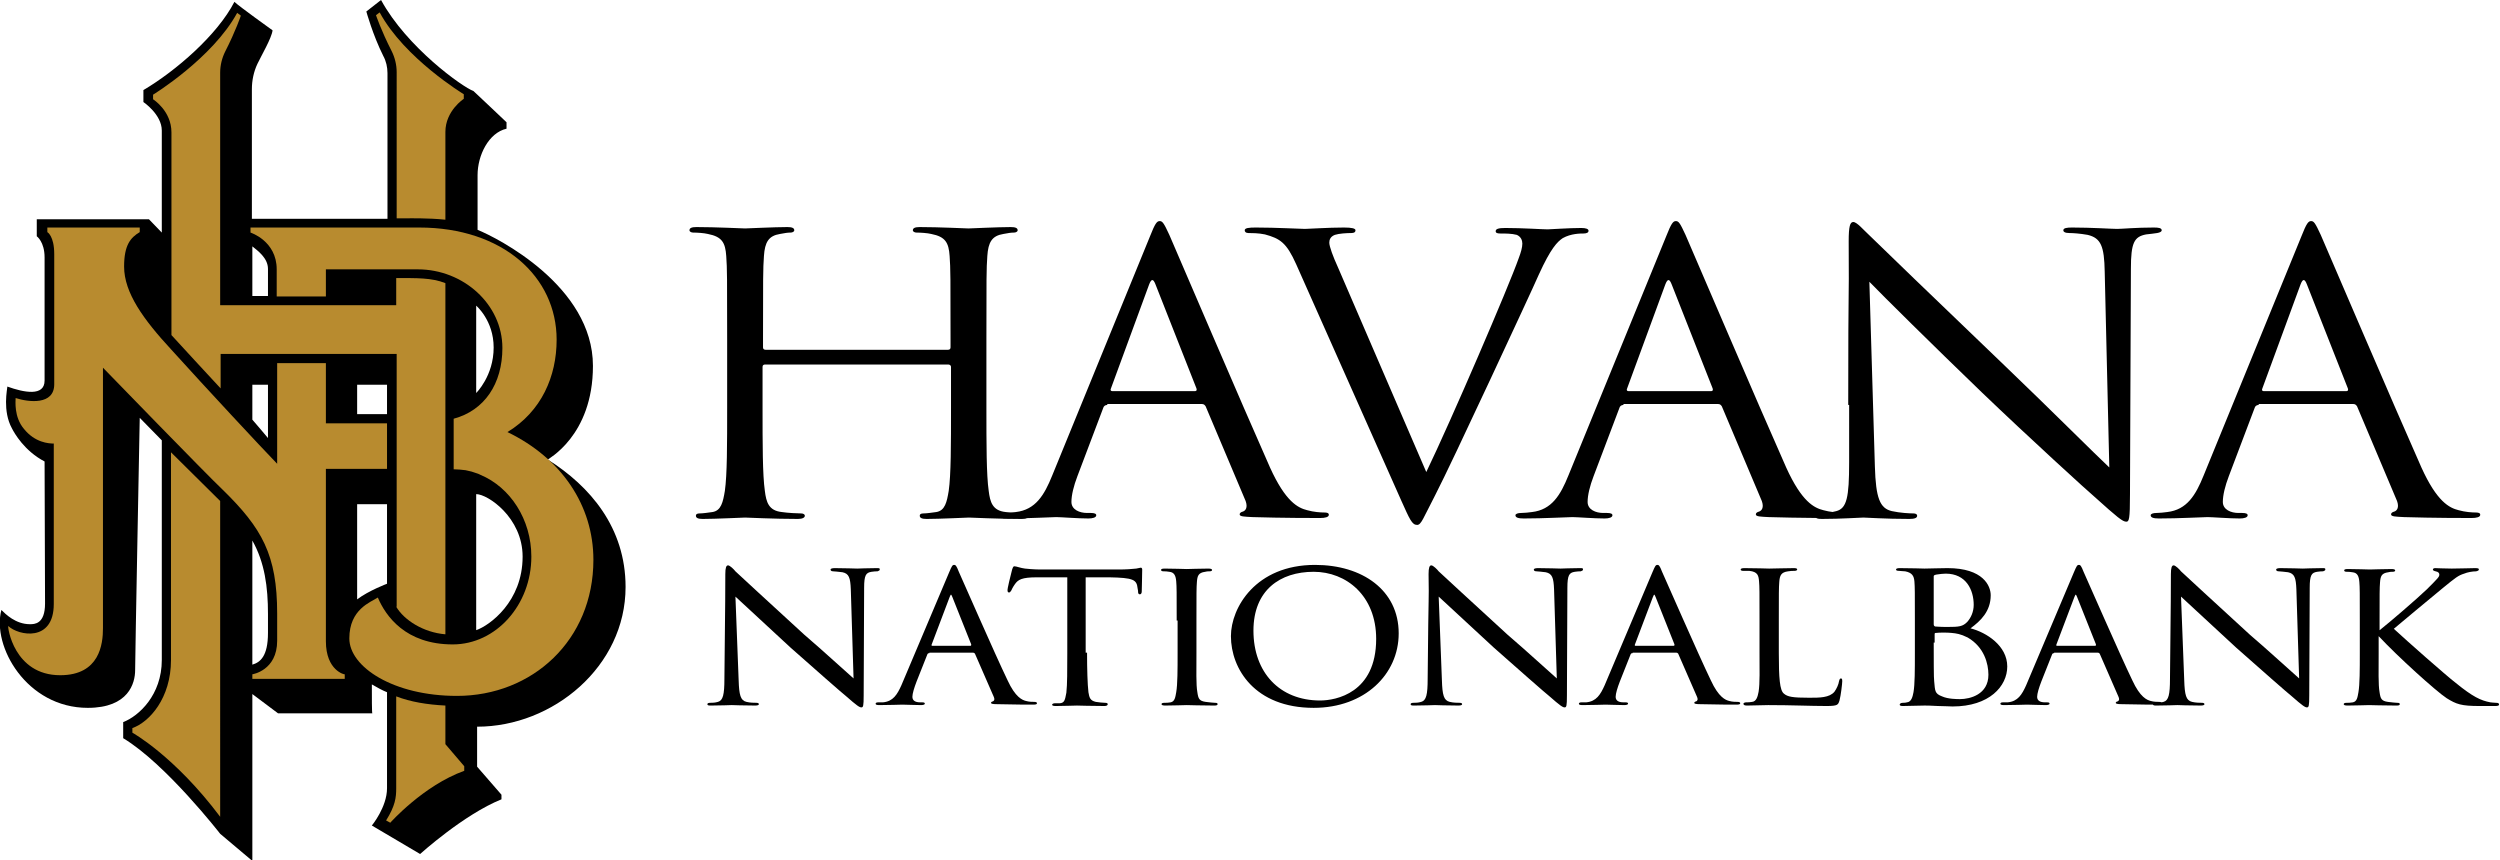
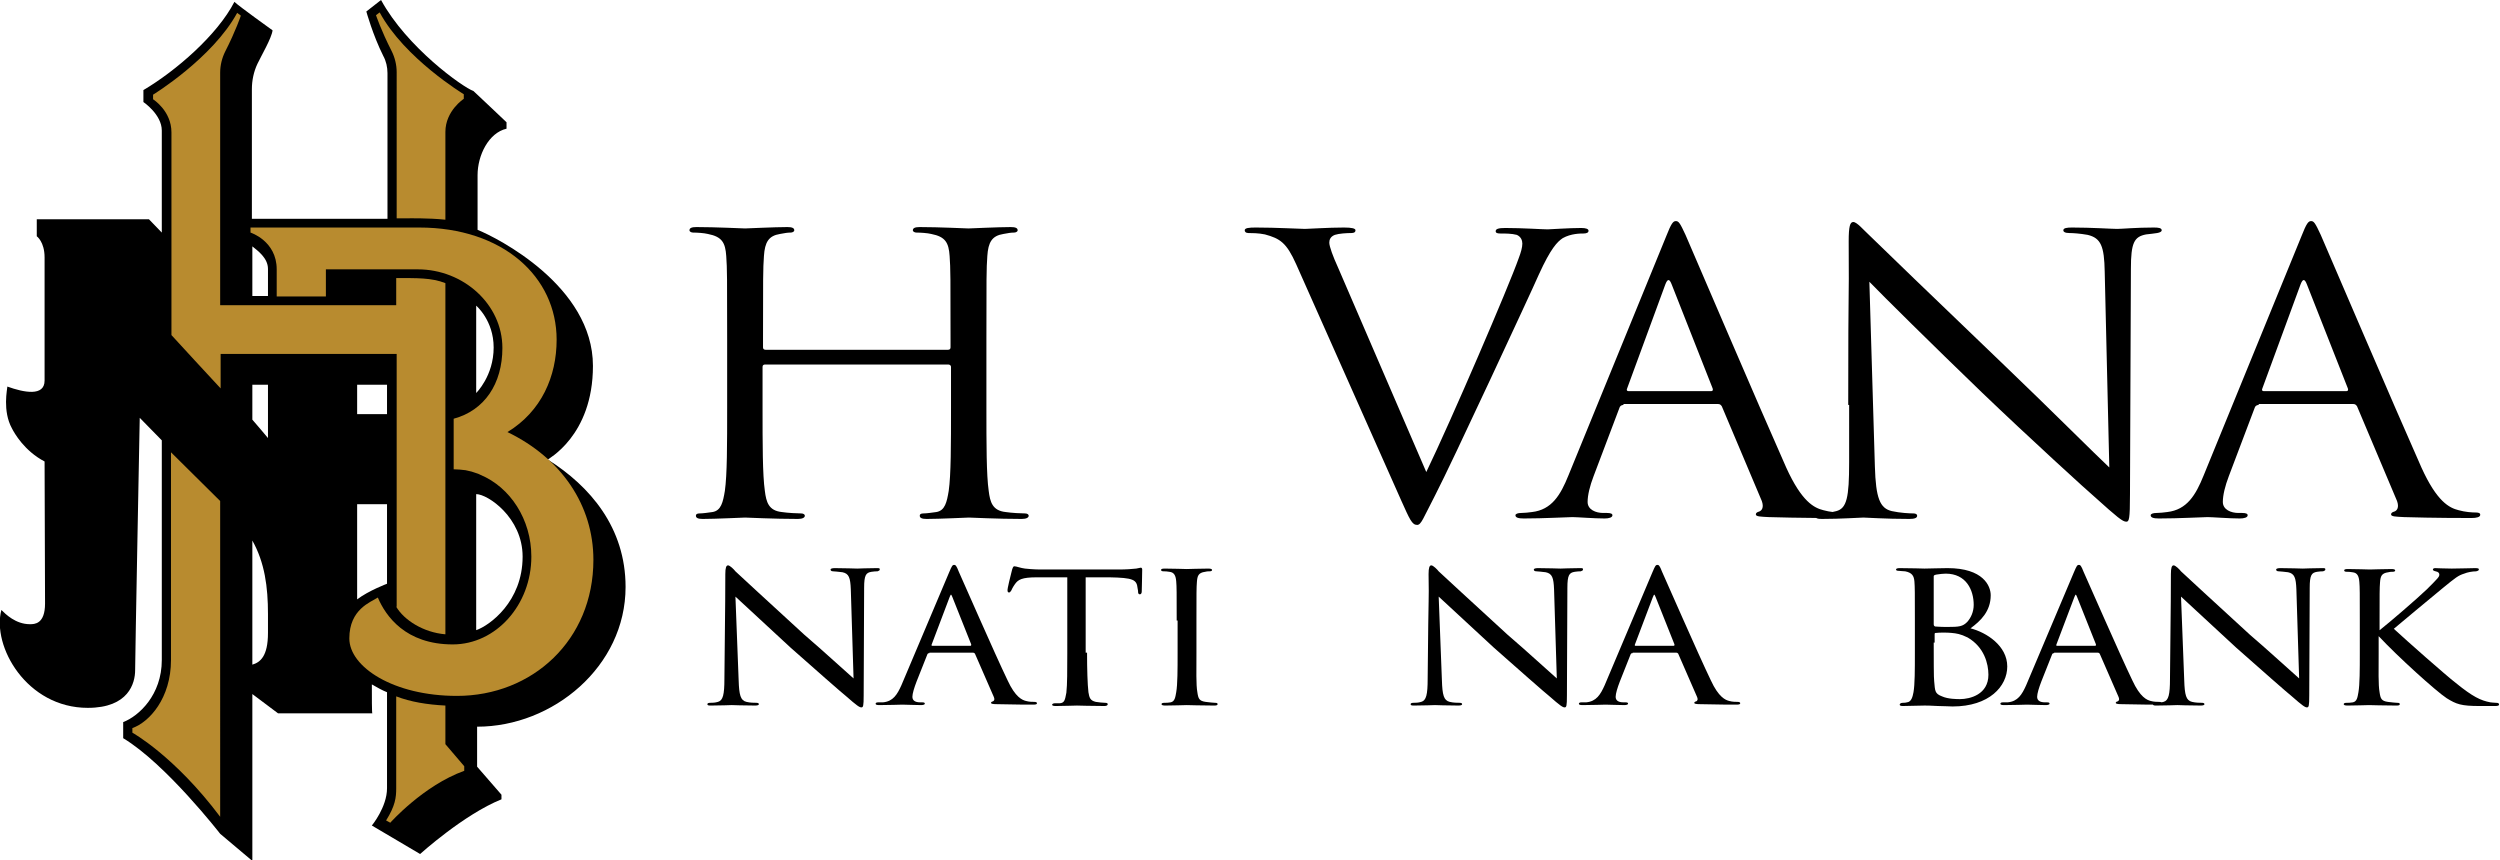
<svg xmlns="http://www.w3.org/2000/svg" version="1.2" baseProfile="tiny" id="Layer_1" x="0px" y="0px" viewBox="0 0 543.9 187.1" xml:space="preserve">
  <g>
    <path d="M206.2,76.1c0.3,0,0.6-0.1,0.6-0.5v-1.8c0-13.1,0-15.4-0.2-18.1c-0.2-2.9-0.9-4.2-4-4.8c-0.8-0.2-2.3-0.3-3.2-0.3   c-0.4,0-0.8-0.2-0.8-0.5c0-0.5,0.5-0.7,1.5-0.7c4.2,0,10.1,0.3,10.6,0.3s6.4-0.3,9.2-0.3c1,0,1.5,0.2,1.5,0.7   c0,0.3-0.4,0.5-0.8,0.5c-0.7,0-1.2,0.1-2.3,0.3c-2.5,0.4-3.3,1.8-3.5,4.8c-0.2,2.7-0.2,5-0.2,18.1v14.8c0,8,0,14.7,0.5,18.2   c0.3,2.4,0.8,4.3,3.7,4.6c1.3,0.2,3.4,0.3,4.2,0.3c0.6,0,0.8,0.3,0.8,0.5c0,0.4-0.5,0.7-1.5,0.7c-5.2,0-11.1-0.3-11.5-0.3   s-6.4,0.3-9.2,0.3c-1,0-1.5-0.2-1.5-0.7c0-0.3,0.2-0.5,0.8-0.5c0.8,0,2-0.2,2.8-0.3c1.9-0.3,2.3-2.2,2.7-4.6   c0.5-3.5,0.5-10.1,0.5-18.2v-8.8c0-0.3-0.3-0.5-0.6-0.5h-39.8c-0.3,0-0.6,0.1-0.6,0.5v8.8c0,8,0,14.7,0.5,18.2   c0.3,2.4,0.8,4.3,3.7,4.6c1.3,0.2,3.4,0.3,4.2,0.3c0.6,0,0.8,0.3,0.8,0.5c0,0.4-0.5,0.7-1.5,0.7c-5.2,0-11.1-0.3-11.5-0.3   c-0.5,0-6.4,0.3-9.2,0.3c-1,0-1.5-0.2-1.5-0.7c0-0.3,0.2-0.5,0.8-0.5c0.8,0,2-0.2,2.8-0.3c1.9-0.3,2.3-2.2,2.7-4.6   c0.5-3.5,0.5-10.1,0.5-18.2V73.8c0-13.1,0-15.4-0.2-18.1c-0.2-2.9-0.9-4.2-4-4.8c-0.8-0.2-2.3-0.3-3.2-0.3c-0.4,0-0.8-0.2-0.8-0.5   c0-0.5,0.5-0.7,1.5-0.7c4.2,0,10.1,0.3,10.6,0.3c0.5,0,6.4-0.3,9.2-0.3c1,0,1.5,0.2,1.5,0.7c0,0.3-0.4,0.5-0.8,0.5   c-0.7,0-1.2,0.1-2.3,0.3c-2.5,0.4-3.3,1.8-3.5,4.8c-0.2,2.7-0.2,5-0.2,18.1v1.8c0,0.4,0.3,0.5,0.6,0.5H206.2z" />
-     <path d="M240.9,88.1c-0.5,0-0.8,0.3-0.9,0.7l-5.6,14.8c-0.8,2.1-1.3,4.1-1.3,5.6c0,1.7,1.8,2.4,3.4,2.4c0.3,0,0.6,0,0.8,0   c0.9,0,1.2,0.2,1.2,0.5c0,0.5-0.8,0.7-1.7,0.7c-2.3,0-6-0.3-7-0.3s-6.2,0.3-10.6,0.3c-1.2,0-1.8-0.2-1.8-0.7c0-0.3,0.5-0.5,1.3-0.5   c0.7,0,1.5-0.1,2.3-0.2c4.3-0.5,6.2-3.7,7.9-7.9l21.3-52.1c1.1-2.8,1.5-3.3,2.1-3.3c0.6,0,0.9,0.4,2.1,3   c1.4,3.2,16.2,37.8,21.9,50.6c3.4,7.5,6.1,8.8,8.1,9.3c1.4,0.4,2.9,0.5,3.7,0.5c0.6,0,1,0.1,1,0.5c0,0.5-0.8,0.7-1.9,0.7   c-1.4,0-8.3,0-14.7-0.2c-1.8-0.1-2.8-0.1-2.8-0.6c0-0.3,0.3-0.5,0.7-0.6c0.6-0.2,1.1-0.9,0.6-2.3l-8.7-20.6   c-0.2-0.3-0.4-0.5-0.8-0.5H240.9z M259.9,85.1c0.5,0,0.5-0.3,0.4-0.6l-8.9-22.6c-0.5-1.3-0.9-1.3-1.4,0l-8.3,22.6   c-0.2,0.4,0,0.6,0.3,0.6H259.9z" />
    <path d="M282,57.5c-2.1-4.7-3.5-5.6-6.8-6.5c-1.4-0.3-3-0.3-3.6-0.3s-0.8-0.3-0.8-0.6c0-0.5,0.9-0.6,2.4-0.6   c4.5,0,9.6,0.3,10.7,0.3c0.9,0,5-0.3,8.5-0.3c1.7,0,2.5,0.2,2.5,0.6s-0.3,0.6-0.9,0.6c-1,0-2.7,0.1-3.6,0.4c-1,0.4-1.2,1.1-1.2,1.7   c0,0.8,0.8,3,1.9,5.4l19.2,44.5c5.4-11.2,18-40.5,20.1-46.5c0.5-1.3,0.8-2.4,0.8-3.2c0-0.7-0.3-1.5-1.2-1.9   c-1.1-0.3-2.5-0.3-3.6-0.3c-0.6,0-1-0.1-1-0.5c0-0.5,0.6-0.7,2.1-0.7c3.8,0,8.1,0.3,9.2,0.3c0.6,0,4.6-0.3,7.3-0.3   c1,0,1.6,0.2,1.6,0.6s-0.4,0.6-1.1,0.6c-0.7,0-2.7,0-4.5,1c-1.2,0.8-2.6,2.2-5.2,7.9c-1,2.3-5.7,12.4-10.5,22.7   c-5.7,12.2-10,21.3-12.1,25.4c-2.6,5-3,6.4-3.9,6.4c-1.1,0-1.6-1.2-3.4-5.2L282,57.5z" />
    <path d="M353.2,88.1c-0.5,0-0.8,0.3-0.9,0.7l-5.6,14.8c-0.8,2.1-1.3,4.1-1.3,5.6c0,1.7,1.8,2.4,3.4,2.4c0.3,0,0.6,0,0.8,0   c0.9,0,1.2,0.2,1.2,0.5c0,0.5-0.8,0.7-1.7,0.7c-2.3,0-6-0.3-7-0.3c-1,0-6.2,0.3-10.6,0.3c-1.2,0-1.8-0.2-1.8-0.7   c0-0.3,0.5-0.5,1.3-0.5c0.7,0,1.5-0.1,2.3-0.2c4.3-0.5,6.2-3.7,7.9-7.9l21.3-52.1c1.1-2.8,1.5-3.3,2.1-3.3s0.9,0.4,2.1,3   c1.4,3.2,16.2,37.8,21.9,50.6c3.4,7.5,6.1,8.8,8.1,9.3c1.4,0.4,2.9,0.5,3.7,0.5c0.6,0,1,0.1,1,0.5c0,0.5-0.8,0.7-1.9,0.7   c-1.4,0-8.3,0-14.7-0.2c-1.8-0.1-2.8-0.1-2.8-0.6c0-0.3,0.3-0.5,0.7-0.6c0.6-0.2,1.1-0.9,0.6-2.3l-8.7-20.6   c-0.2-0.3-0.4-0.5-0.8-0.5H353.2z M372.2,85.1c0.5,0,0.5-0.3,0.4-0.6l-8.9-22.6c-0.5-1.3-0.9-1.3-1.4,0L354,84.5   c-0.2,0.4,0,0.6,0.3,0.6H372.2z" />
    <path d="M402.1,88.1c0-30.3,0.2-19.4,0.1-35.6c0-3.3,0.3-4.2,1-4.2c0.8,0,2.3,1.8,3.3,2.7c1.4,1.4,15.4,14.9,29.9,28.8   c9.3,8.9,19.5,19.1,22.5,21.9l-1-42.6c-0.1-5.5-0.8-7.3-3.7-8c-1.7-0.3-3.2-0.4-4-0.4c-1,0-1.3-0.3-1.3-0.6c0-0.5,0.8-0.6,1.9-0.6   c4.2,0,8.7,0.3,9.8,0.3s4.1-0.3,8-0.3c1,0,1.7,0.1,1.7,0.6c0,0.3-0.4,0.5-1,0.6c-0.8,0.1-1.3,0.2-2.4,0.3c-2.6,0.5-3.3,1.8-3.3,7.5   l-0.2,49c0,5.5-0.2,6-0.8,6c-0.8,0-1.9-0.9-6.9-5.4c-1-0.8-14.6-13.2-24.5-22.7c-10.9-10.5-21.5-21-24.5-24.1l1.2,40.2   c0.2,6.9,1.1,9.1,3.7,9.7c1.8,0.4,3.9,0.5,4.7,0.5c0.5,0,0.8,0.2,0.8,0.5c0,0.5-0.6,0.7-1.7,0.7c-5.4,0-9.1-0.3-10-0.3   c-0.8,0-4.8,0.3-9,0.3c-0.9,0-1.5-0.1-1.5-0.7c0-0.3,0.3-0.5,0.8-0.5c0.8,0,2.4-0.1,3.8-0.5c2.3-0.6,2.8-3,2.8-10.6V88.1z" />
    <path d="M491.4,88.1c-0.5,0-0.8,0.3-0.9,0.7l-5.6,14.8c-0.8,2.1-1.3,4.1-1.3,5.6c0,1.7,1.8,2.4,3.4,2.4c0.3,0,0.6,0,0.8,0   c0.9,0,1.2,0.2,1.2,0.5c0,0.5-0.8,0.7-1.7,0.7c-2.3,0-6-0.3-7-0.3c-1,0-6.2,0.3-10.6,0.3c-1.2,0-1.8-0.2-1.8-0.7   c0-0.3,0.5-0.5,1.3-0.5c0.7,0,1.5-0.1,2.3-0.2c4.3-0.5,6.2-3.7,7.9-7.9l21.3-52.1c1.1-2.8,1.5-3.3,2.1-3.3s0.9,0.4,2.1,3   c1.4,3.2,16.2,37.8,21.9,50.6c3.4,7.5,6.1,8.8,8.1,9.3c1.4,0.4,2.9,0.5,3.7,0.5c0.6,0,1,0.1,1,0.5c0,0.5-0.8,0.7-1.9,0.7   c-1.4,0-8.3,0-14.7-0.2c-1.8-0.1-2.8-0.1-2.8-0.6c0-0.3,0.3-0.5,0.7-0.6c0.6-0.2,1.1-0.9,0.6-2.3l-8.7-20.6   c-0.2-0.3-0.4-0.5-0.8-0.5H491.4z M510.4,85.1c0.5,0,0.5-0.3,0.4-0.6l-8.9-22.6c-0.5-1.3-0.9-1.3-1.4,0l-8.3,22.6   c-0.2,0.4,0,0.6,0.3,0.6H510.4z" />
    <path d="M157.8,124.9c0-1.4,0.2-1.9,0.6-1.9c0.4,0,1.3,0.9,1.6,1.3c0.5,0.5,7.7,7.1,15,13.8c4.1,3.5,9.3,8.3,10.7,9.5l-0.6-19.4   c-0.1-2.5-0.4-3.4-1.8-3.7c-0.9-0.1-1.7-0.2-2-0.2c-0.5,0-0.6-0.2-0.6-0.4c0-0.2,0.4-0.3,0.9-0.3c2.2,0,4.4,0.1,4.9,0.1   c0.5,0,2.1-0.1,4.2-0.1c0.6,0,0.7,0,0.7,0.3c0,0.2-0.2,0.3-0.5,0.4c-0.3,0-0.7,0-1.3,0.1c-1.2,0.2-1.6,0.7-1.6,3.5l-0.1,23.4   c0,2.3-0.1,2.6-0.5,2.6s-0.9-0.3-3.4-2.5c-0.2-0.1-7.5-6.5-12-10.5c-5.4-5-10.7-9.9-12-11.1l0.7,18.2c0.1,3.2,0.4,4.4,1.7,4.7   c0.8,0.2,1.7,0.2,2.1,0.2c0.4,0,0.6,0.1,0.6,0.3c0,0.2-0.3,0.3-0.8,0.3c-2.8,0-4.7-0.1-5.1-0.1c-0.4,0-2.3,0.1-4.5,0.1   c-0.5,0-0.8,0-0.8-0.3c0-0.2,0.2-0.3,0.7-0.3c0.4,0,0.9,0,1.6-0.2c1.1-0.3,1.4-1.6,1.4-5C157.8,125.4,157.8,132.6,157.8,124.9z" />
    <path d="M202.2,142.1c-0.3,0-0.4,0.1-0.5,0.4l-2.3,5.8c-0.5,1.3-0.9,2.6-0.9,3.3c0,0.8,0.6,1.2,1.7,1.2c0.2,0,0.2,0,0.4,0   c0.5,0,0.6,0.1,0.6,0.3c0,0.2-0.4,0.3-0.8,0.3c-1.1,0-3.6-0.1-4.1-0.1c-0.5,0-2.8,0.1-5,0.1c-0.6,0-0.8-0.1-0.8-0.3   c0-0.2,0.2-0.3,0.6-0.3c0.3,0,0.7,0,1,0c2.2-0.2,3.1-1.7,4-3.7l10.4-24.6c0.6-1.4,0.7-1.6,1.1-1.6c0.3,0,0.5,0.2,1,1.5   c0.7,1.5,7.8,17.8,10.6,23.6c1.7,3.7,3.2,4.3,4,4.5c0.7,0.2,1.4,0.2,1.8,0.2s0.6,0.1,0.6,0.3s-0.2,0.3-0.8,0.3   c-0.5,0-4.4,0-7.9-0.1c-1,0-1.3-0.1-1.3-0.3c0-0.1,0.2-0.3,0.4-0.3c0.2-0.1,0.5-0.3,0.2-1l-4.1-9.4c-0.1-0.1-0.2-0.2-0.4-0.2H202.2   z M211.1,140.5c0.2,0,0.2-0.1,0.2-0.3l-4.1-10.3c-0.3-0.7-0.3-0.7-0.6,0l-3.9,10.3c-0.1,0.2,0,0.3,0.1,0.3H211.1z" />
    <path d="M236.5,142c0,3.6,0.1,6.9,0.3,8.6c0.2,1.1,0.3,1.8,1.6,2.1c0.6,0.1,1.6,0.2,2,0.2c0.4,0,0.6,0.1,0.6,0.3   c0,0.2-0.2,0.4-0.7,0.4c-2.7,0-5.7-0.1-6-0.1c-0.2,0-3.3,0.1-4.6,0.1c-0.6,0-0.8-0.1-0.8-0.3c0-0.1,0.2-0.3,0.6-0.3s0.7,0,1.1,0   c1-0.1,1.1-0.7,1.4-2.3c0.2-1.7,0.2-5,0.2-8.5v-16.6c-1.7,0-4.5,0-6.6,0c-3.3,0-4.1,0.5-4.8,1.5c-0.5,0.7-0.7,1.2-0.8,1.4   c-0.2,0.3-0.3,0.4-0.5,0.4s-0.3-0.2-0.3-0.4c-0.1-0.3,0.7-3.4,1-4.6c0.2-0.6,0.3-0.7,0.5-0.7c0.4,0,1.4,0.4,2.3,0.5   c1.8,0.2,3.3,0.2,3.3,0.2h17.1c1.5,0,3-0.1,3.8-0.2c0.7-0.1,0.8-0.2,1-0.2c0.2,0,0.3,0.2,0.3,0.4c0,1.3-0.1,4.4-0.1,4.8   c0,0.4-0.2,0.6-0.4,0.6c-0.3,0-0.4-0.2-0.4-0.6c0-0.1,0-0.2-0.1-0.7c-0.2-1.9-0.9-2.3-6.2-2.4c-2,0-3.6,0-5.1,0V142z" />
    <path d="M256,135c0-6.2,0-7.3-0.1-8.5s-0.4-2-1.5-2.1c-0.5-0.1-0.9-0.1-1.2-0.1c-0.4,0-0.6-0.1-0.6-0.3c0-0.2,0.2-0.3,0.8-0.3   c1.6,0,4.6,0.1,4.8,0.1c0.2,0,3.2-0.1,4.7-0.1c0.5,0,0.8,0.1,0.8,0.3c0,0.2-0.2,0.3-0.6,0.3c-0.3,0-0.6,0-0.9,0.1   c-1.5,0.2-1.7,0.9-1.8,2.2c-0.1,1.3-0.1,2.3-0.1,8.5v7c0,3.6-0.1,6.9,0.2,8.5c0.2,1.4,0.4,1.9,1.8,2.1c0.7,0.1,1.8,0.2,2,0.2   c0.5,0,0.6,0.1,0.6,0.3s-0.2,0.3-0.7,0.3c-2.7,0-5.7-0.1-6-0.1c-0.2,0-3.2,0.1-4.7,0.1c-0.5,0-0.8-0.1-0.8-0.3   c0-0.2,0.2-0.3,0.7-0.3c0.3,0,0.8,0,1.3-0.1c0.9-0.2,1-1.1,1.2-2.2c0.3-1.7,0.3-5,0.3-8.5V135z" />
-     <path d="M267.8,138.4c0-6.2,5.4-15.5,18.3-15.5c10.3,0,18.2,5.5,18.2,14.9c0,8.9-7.4,16.2-18.5,16.2   C273,154,267.8,145.5,267.8,138.4z M299.4,139c0-9.4-6.5-14.6-13.6-14.6c-7.3,0-13.1,4-13.1,12.8c0,9.1,5.7,15.2,14.5,15.2   C290.6,152.4,299.4,150.8,299.4,139z" />
    <path d="M310.8,124.9c0-1.4,0.2-1.9,0.6-1.9c0.4,0,1.3,0.9,1.6,1.3c0.5,0.5,7.7,7.1,15,13.8c4.1,3.5,9.3,8.3,10.7,9.5l-0.6-19.4   c-0.1-2.5-0.4-3.4-1.8-3.7c-0.9-0.1-1.7-0.2-2-0.2c-0.5,0-0.6-0.2-0.6-0.4c0-0.2,0.4-0.3,0.9-0.3c2.2,0,4.4,0.1,4.9,0.1   c0.5,0,2.1-0.1,4.2-0.1c0.6,0,0.7,0,0.7,0.3c0,0.2-0.2,0.3-0.5,0.4c-0.3,0-0.7,0-1.3,0.1c-1.2,0.2-1.6,0.7-1.6,3.5l-0.1,23.4   c0,2.3-0.1,2.6-0.5,2.6c-0.4,0-0.9-0.3-3.4-2.5c-0.2-0.1-7.5-6.5-12-10.5c-5.4-5-10.7-9.9-12-11.1l0.7,18.2   c0.1,3.2,0.4,4.4,1.7,4.7c0.8,0.2,1.7,0.2,2.1,0.2c0.4,0,0.6,0.1,0.6,0.3c0,0.2-0.3,0.3-0.8,0.3c-2.8,0-4.7-0.1-5.1-0.1   s-2.3,0.1-4.5,0.1c-0.5,0-0.8,0-0.8-0.3c0-0.2,0.2-0.3,0.7-0.3c0.4,0,0.9,0,1.6-0.2c1.1-0.3,1.4-1.6,1.4-5   C310.8,125.4,310.9,132.6,310.8,124.9z" />
    <path d="M355.2,142.1c-0.3,0-0.4,0.1-0.5,0.4l-2.3,5.8c-0.5,1.3-0.9,2.6-0.9,3.3c0,0.8,0.6,1.2,1.7,1.2c0.2,0,0.2,0,0.4,0   c0.5,0,0.6,0.1,0.6,0.3c0,0.2-0.4,0.3-0.8,0.3c-1.1,0-3.6-0.1-4.1-0.1c-0.5,0-2.8,0.1-5,0.1c-0.6,0-0.8-0.1-0.8-0.3   c0-0.2,0.2-0.3,0.6-0.3c0.3,0,0.7,0,1,0c2.2-0.2,3.1-1.7,4-3.7l10.4-24.6c0.6-1.4,0.7-1.6,1.1-1.6c0.3,0,0.5,0.2,1,1.5   c0.7,1.5,7.8,17.8,10.6,23.6c1.7,3.7,3.2,4.3,4,4.5c0.7,0.2,1.4,0.2,1.8,0.2c0.4,0,0.6,0.1,0.6,0.3s-0.2,0.3-0.8,0.3   c-0.5,0-4.4,0-7.9-0.1c-1,0-1.3-0.1-1.3-0.3c0-0.1,0.2-0.3,0.4-0.3c0.2-0.1,0.5-0.3,0.2-1l-4.1-9.4c-0.1-0.1-0.2-0.2-0.4-0.2H355.2   z M364.1,140.5c0.2,0,0.2-0.1,0.2-0.3l-4.1-10.3c-0.3-0.7-0.3-0.7-0.6,0l-3.9,10.3c-0.1,0.2,0,0.3,0.1,0.3H364.1z" />
-     <path d="M387,142.1c0,5.4,0.2,8.1,1.1,8.8c0.8,0.7,1.9,0.9,5.5,0.9c2.3,0,4.4,0,5.5-1.3c0.5-0.7,0.9-1.6,1-2.3   c0.1-0.4,0.2-0.6,0.4-0.6c0.2,0,0.3,0.1,0.3,0.6c0,0.5-0.3,3.1-0.6,4.2c-0.3,0.9-0.3,1.2-2.8,1.2c-3.6,0-7.5-0.2-12.7-0.2   c-1.7,0-2.8,0.1-4.6,0.1c-0.5,0-0.8-0.1-0.8-0.4c0-0.1,0.2-0.3,0.6-0.3c0.4,0,0.8,0,1.3-0.1c0.9-0.1,1.2-1.1,1.4-2.2   c0.3-1.8,0.2-5,0.2-8.6v-7c0-6.2,0-7.2-0.1-8.4c-0.1-1.3-0.3-2.1-2.1-2.3c-0.3,0-0.9,0-1.3,0c-0.4,0-0.6-0.1-0.6-0.3   c0-0.2,0.3-0.3,0.8-0.3c2.2,0,5.3,0.1,5.4,0.1c0.7,0,3.9-0.1,5.4-0.1c0.5,0,0.7,0.1,0.7,0.3s-0.3,0.3-0.6,0.3c-0.4,0-0.9,0-1.4,0.1   c-1.5,0.2-1.8,0.9-1.9,2.3c-0.1,1.3-0.1,2.3-0.1,8.4V142.1z" />
    <path d="M416.6,135c0-6.1,0-7.3-0.1-8.5s-0.5-1.9-2-2.2c-0.4,0-1.1-0.1-1.3-0.1c-0.5,0-0.7-0.1-0.7-0.3c0-0.2,0.3-0.3,0.8-0.3   c2.2,0,5.3,0.1,5.4,0.1c1.3,0,3-0.1,5-0.1c7.8,0,9.4,3.9,9.4,5.9c0,3.5-2.2,5.6-4.4,7.2c3.5,0.9,8,3.8,8,8.3   c0,4.3-3.9,8.7-11.9,8.7c-0.8,0-1.9-0.1-3.2-0.1c-1.5-0.1-2.7-0.1-2.9-0.1c-1.6,0-3,0.1-4.7,0.1c-0.5,0-0.7-0.1-0.7-0.3   c0-0.1,0.1-0.4,0.7-0.4c0.4,0,0.5,0,0.9-0.1c0.9-0.1,1.2-1.1,1.4-2.2c0.3-1.7,0.3-4.9,0.3-8.5V135z M420.7,135.8   c0,0.3,0.1,0.4,0.3,0.5c0.3,0,0.9,0.1,2.6,0.1c2.7,0,3.4-0.1,4.4-1.1c0.8-0.9,1.4-2.2,1.4-3.7c0-3.2-1.6-6.8-6.1-6.8   c-0.4,0-1.5,0.1-2,0.2c-0.5,0.1-0.6,0.2-0.6,0.4V135.8z M420.7,139.8c0,2.9,0,8.1,0.1,8.4c0.2,2.1,0.1,2.7,1.7,3.3   c1.3,0.6,3.3,0.6,3.9,0.6c2.2,0,6.2-1,6.2-5.3c0-2.4-0.9-6-4.5-8.1c-1.6-0.8-2.5-0.9-3.5-1c-0.9-0.1-2.7-0.1-3.4,0   c-0.2,0-0.3,0-0.3,0.3V139.8z" />
    <path d="M446.9,142.1c-0.3,0-0.4,0.1-0.5,0.4l-2.3,5.8c-0.5,1.3-0.9,2.6-0.9,3.3c0,0.8,0.6,1.2,1.7,1.2c0.2,0,0.2,0,0.4,0   c0.5,0,0.6,0.1,0.6,0.3c0,0.2-0.4,0.3-0.8,0.3c-1.1,0-3.6-0.1-4.1-0.1c-0.5,0-2.8,0.1-5,0.1c-0.6,0-0.8-0.1-0.8-0.3   c0-0.2,0.2-0.3,0.6-0.3c0.3,0,0.7,0,1,0c2.2-0.2,3.1-1.7,4-3.7l10.4-24.6c0.6-1.4,0.7-1.6,1.1-1.6c0.3,0,0.5,0.2,1,1.5   c0.7,1.5,7.8,17.8,10.6,23.6c1.7,3.7,3.2,4.3,4,4.5c0.7,0.2,1.4,0.2,1.8,0.2c0.4,0,0.6,0.1,0.6,0.3s-0.2,0.3-0.8,0.3   c-0.5,0-4.4,0-7.9-0.1c-1,0-1.3-0.1-1.3-0.3c0-0.1,0.2-0.3,0.4-0.3c0.2-0.1,0.5-0.3,0.2-1l-4.1-9.4c-0.1-0.1-0.2-0.2-0.4-0.2H446.9   z M455.8,140.5c0.2,0,0.2-0.1,0.2-0.3l-4.1-10.3c-0.3-0.7-0.3-0.7-0.6,0l-3.9,10.3c-0.1,0.2,0,0.3,0.1,0.3H455.8z" />
    <path d="M472.3,124.9c0-1.4,0.2-1.9,0.6-1.9c0.4,0,1.3,0.9,1.6,1.3c0.5,0.5,7.7,7.1,15,13.8c4.1,3.5,9.3,8.3,10.7,9.5l-0.6-19.4   c-0.1-2.5-0.4-3.4-1.8-3.7c-0.9-0.1-1.7-0.2-2-0.2c-0.5,0-0.6-0.2-0.6-0.4c0-0.2,0.4-0.3,0.9-0.3c2.2,0,4.4,0.1,4.9,0.1   c0.5,0,2.1-0.1,4.2-0.1c0.6,0,0.7,0,0.7,0.3c0,0.2-0.2,0.3-0.5,0.4c-0.3,0-0.7,0-1.3,0.1c-1.2,0.2-1.6,0.7-1.6,3.5l-0.1,23.4   c0,2.3-0.1,2.6-0.5,2.6c-0.4,0-0.9-0.3-3.4-2.5c-0.2-0.1-7.5-6.5-12-10.5c-5.4-5-10.7-9.9-12-11.1l0.7,18.2   c0.1,3.2,0.4,4.4,1.7,4.7c0.8,0.2,1.7,0.2,2.1,0.2c0.4,0,0.6,0.1,0.6,0.3c0,0.2-0.3,0.3-0.8,0.3c-2.8,0-4.7-0.1-5.1-0.1   s-2.3,0.1-4.5,0.1c-0.5,0-0.8,0-0.8-0.3c0-0.2,0.2-0.3,0.7-0.3c0.4,0,0.9,0,1.6-0.2c1.1-0.3,1.4-1.6,1.4-5   C472.3,125.4,472.3,132.6,472.3,124.9z" />
    <path d="M517.6,137.2c2.4-1.9,8.1-6.8,10.4-9c2.5-2.5,2.7-2.7,2.7-3.2c0-0.3-0.2-0.6-0.8-0.7c-0.4-0.1-0.6-0.2-0.6-0.4   c0-0.1,0.1-0.3,0.5-0.3c0.3,0,1.9,0.1,3.6,0.1c1.6,0,4.4-0.1,5.1-0.1c0.7,0,0.8,0.1,0.8,0.3c0,0.2-0.2,0.3-0.6,0.4   c-0.8,0-1.9,0.2-2.6,0.5c-1.3,0.4-1.9,0.9-4.6,3.1c-3.8,3.1-8.4,7-10.7,8.9c2.8,2.6,11.3,10.1,13.5,11.8c3.7,3,5.4,3.8,7.5,4.2   c0.6,0.1,0.3,0,1.2,0.1c0.5,0,0.7,0.1,0.7,0.4c0,0.2-0.3,0.3-0.8,0.3h-3.4c-4.1,0-5.1-0.4-7.2-1.7c-2.3-1.5-10.7-9.1-14.8-13.5v3.7   c0,3.6-0.1,6.9,0.2,8.5c0.2,1.4,0.4,1.9,1.8,2.1c0.7,0.1,1.8,0.2,2,0.2c0.5,0,0.6,0.1,0.6,0.3s-0.2,0.3-0.7,0.3   c-2.7,0-5.7-0.1-6-0.1c-0.2,0-3.2,0.1-4.7,0.1c-0.5,0-0.8-0.1-0.8-0.3c0-0.2,0.2-0.3,0.7-0.3c0.3,0,0.8,0,1.3-0.1   c0.9-0.2,1-1.1,1.2-2.2c0.3-1.7,0.3-5,0.3-8.5v-7c0-6.2,0-7.3-0.1-8.5s-0.4-2-1.5-2.1c-0.5-0.1-0.9-0.1-1.2-0.1   c-0.4,0-0.6-0.1-0.6-0.3c0-0.2,0.2-0.3,0.8-0.3c1.6,0,4.6,0.1,4.8,0.1c0.2,0,3.2-0.1,4.7-0.1c0.5,0,0.8,0.1,0.8,0.3   c0,0.2-0.2,0.3-0.6,0.3c-0.3,0-0.6,0-0.9,0.1c-1.5,0.2-1.7,0.9-1.8,2.2c-0.1,1.3-0.1,2.3-0.1,8.5V137.2z" />
  </g>
  <path d="M80.9,148.9c1.2,0.7,2.3,1.3,3.3,1.7v0.9v20c0,4.1-3.3,8.1-3.3,8.1l10.5,6.2c0,0,9.5-8.6,17.7-11.9c0-0.3,0-1,0-1l-5.3-6.1  c0,0,0-7.5,0-8.7c16.5,0,32.3-13.1,32.3-30.4c0-12.9-7.7-21.9-16.9-27.7C119,99.9,129,95,129,79.6c0-17.4-20.9-27.9-25.1-29.6  c0,0,0-9.1,0-11.9c0-4.3,2.4-9.2,6.3-10.1c0-1,0-1.4,0-1.4s-6-5.7-7.2-6.8C100.7,19,88.5,10.3,82.9,0c-0.9,0.7-3.2,2.5-3.2,2.5  s1.4,5.1,3.7,9.7c0.6,1.1,0.9,2.4,0.9,3.7v11.5v1.4v18.8H54.8V19.4c0-1.9,0.4-3.8,1.2-5.5c0.8-1.7,3.1-5.6,3.3-7.3  c0,0-7.4-5.3-8.3-6.2c-3.7,7.2-12.7,15-19.8,19.2c0,0.5,0,2.6,0,2.6s4,2.7,4,6.2v22.2l-2.8-2.9H8v3.7c0,0,1.7,1.2,1.7,4.6l0,26.8  c0,3.5-4.5,2.6-8.1,1.3c0,0.5-1.1,5.3,1,9.1c0.5,1,2.7,4.9,7.1,7.2l0.1,30.9c0,4.5-2.3,4.5-3.3,4.5c-3.1,0-5.3-2.2-6.2-3.1  c-2.1,7.9,5.5,21.3,18.8,21.3c8.9,0,10.3-5.4,10.3-8.2s1-54.9,1-54.9c1.6,1.6,3.2,3.3,4.8,4.9v2.6v45.2c0,7.6-5,12.2-8.4,13.5  c0,0.6,0,1.9,0,3.5c9.3,5.6,21.1,20.8,21.1,20.8l7,5.9v-36.3l5.6,4.2l20.5,0C80.9,155.1,80.9,151.6,80.9,148.9z M58.3,137.7  c0,5.1-1.7,6.4-3.4,6.9c0-1.2,0-27,0-27c2.7,4.8,3.4,10.1,3.4,16C58.3,133.6,58.3,134.5,58.3,137.7z M58.3,95.3  c-0.7-0.8-2.4-2.9-3.4-4v-7.6h3.4V95.3z M58.3,64.4h-3.4V53.6c1.1,0.9,3.4,2.5,3.4,4.9V64.4z M84.2,127c0,0-4,1.5-6.5,3.4v-20.7h6.5  V127z M84.2,90.1h-6.5v-6.4h6.5V90.1z M103.6,66.5c0,0,3.8,3.2,3.8,9.1c0,6.2-3.8,9.9-3.8,9.9V66.5z M103.6,107.5  c2.5,0,10.1,5.1,10.1,13.6c0,9.8-7.2,15-10.1,16C103.6,134.5,103.6,107.5,103.6,107.5z" />
  <g>
-     <path fill="#B88B2F" d="M70.9,139.5V102h13.3v-9.9H70.9V79H60.3c0,6.8,0,14.3,0,21.9c-3.4-3.5-15.4-16.4-23-24.8   C31.2,69.5,27,63.7,27,58c0-4.7,1.4-6.3,3.4-7.5v-1H10.3v1c0,0,1.5,0.8,1.5,4.8c0,0.3,0,0.4,0,0.5c0,0,0,0,0-0.1v27.9   c0,4.6-5.6,3.9-8.4,3c0,0.6-0.4,4.1,1.8,6.7c2.4,3,5.4,3.2,6.5,3.2c0,0.8,0,34.9,0,34.9c0,8.4-7.7,6.9-9.9,4.8   c-0.2,0.1,1.2,10.7,11.3,10.7c8.6,0,9.3-6.8,9.3-10.2l0,0V80c0,0,22.7,23.4,26,26.5c8.6,8.4,11.9,14.2,11.9,27c0,5.5,0,5.9,0,5.9   c0,6.5-5.4,7.3-5.4,7.3v1H75v-1C75,146.8,70.9,145.9,70.9,139.5z" />
    <path fill="#B88B2F" d="M37.2,98.4c0,24.5,0,39.4,0,45.2c0,8.3-4.7,13.5-8.4,14.8v1c0,0,9.2,5.1,19.1,18.3V109L37.2,98.4z" />
    <path fill="#B88B2F" d="M86.2,47.5h2.4c0,0,4.6-0.1,8.3,0.3c0-0.5,0-19.1,0-19.1c0-4.6,4-7.2,4-7.2l0-1c0,0-12.9-7.8-18.3-17.8   l-0.8,0.6c0,0,1.1,3.3,3.4,7.8c0.7,1.4,1.1,3,1.1,4.6V47.5z" />
    <path fill="#B88B2F" d="M86.2,132c1.7,2.9,5.9,5.6,10.7,6V61.6c-3-1.2-6.3-1.1-10.7-1.1c0,0.3,0,5.9,0,5.9H47.9   c0-18.6,0-50.6,0-50.6c0-1.6,0.4-3.2,1.1-4.6c2.3-4.5,3.4-7.8,3.4-7.8l-0.8-0.6c-5.4,9.9-18.3,17.8-18.3,17.8l0,1c0,0,4,2.5,4,7.2   c0,0,0,20.3,0,44.1c3.1,3.4,7,7.6,10.7,11.6V77h38.3V132z" />
    <path fill="#B88B2F" d="M96.9,153.5c-4-0.2-7.6-0.8-10.7-2c0,0,0,19.1,0,20c0,2-0.2,3.8-2.2,7c0.6,0.3,0.9,0.5,0.9,0.5   s7.2-8.1,16.1-11.3c0-0.4,0-1,0-1l-4.1-4.8V153.5z" />
    <path fill="#B88B2F" d="M110.4,94c7.4-4.5,10.7-12.1,10.7-20.1c0-13.7-11.7-24.4-29.9-24.4H54.5v1.1c0,0,5.7,1.8,5.7,8   c0,0.5,0,2.5,0,5.9h10.7v-5.9c0,0,16.1,0,20,0c9.9,0,18.4,7.6,18.4,17.1c0,7.8-3.9,13.6-10.6,15.4v11c0.6,0,2,0.1,2.6,0.2   c0,0,0,0,0,0c0.4,0.1,0.9,0.2,1.3,0.3c0.2,0.1,0.4,0.1,0.6,0.2c0.3,0.1,0.6,0.2,0.9,0.3c0.1,0.1,0.3,0.1,0.4,0.2   c6.5,2.7,11.1,9.7,11.1,17.8c0,10.5-7.7,19.1-17.1,19.1c-10.3,0-14.6-6.2-16.3-10.2c-1.5,1-6.2,2.5-6.2,8.9   c0,6.2,9.6,12.5,23.4,12.5c16.4,0,29.7-12.1,29.7-29.6C129.1,110,122.2,99.7,110.4,94z" />
  </g>
</svg>